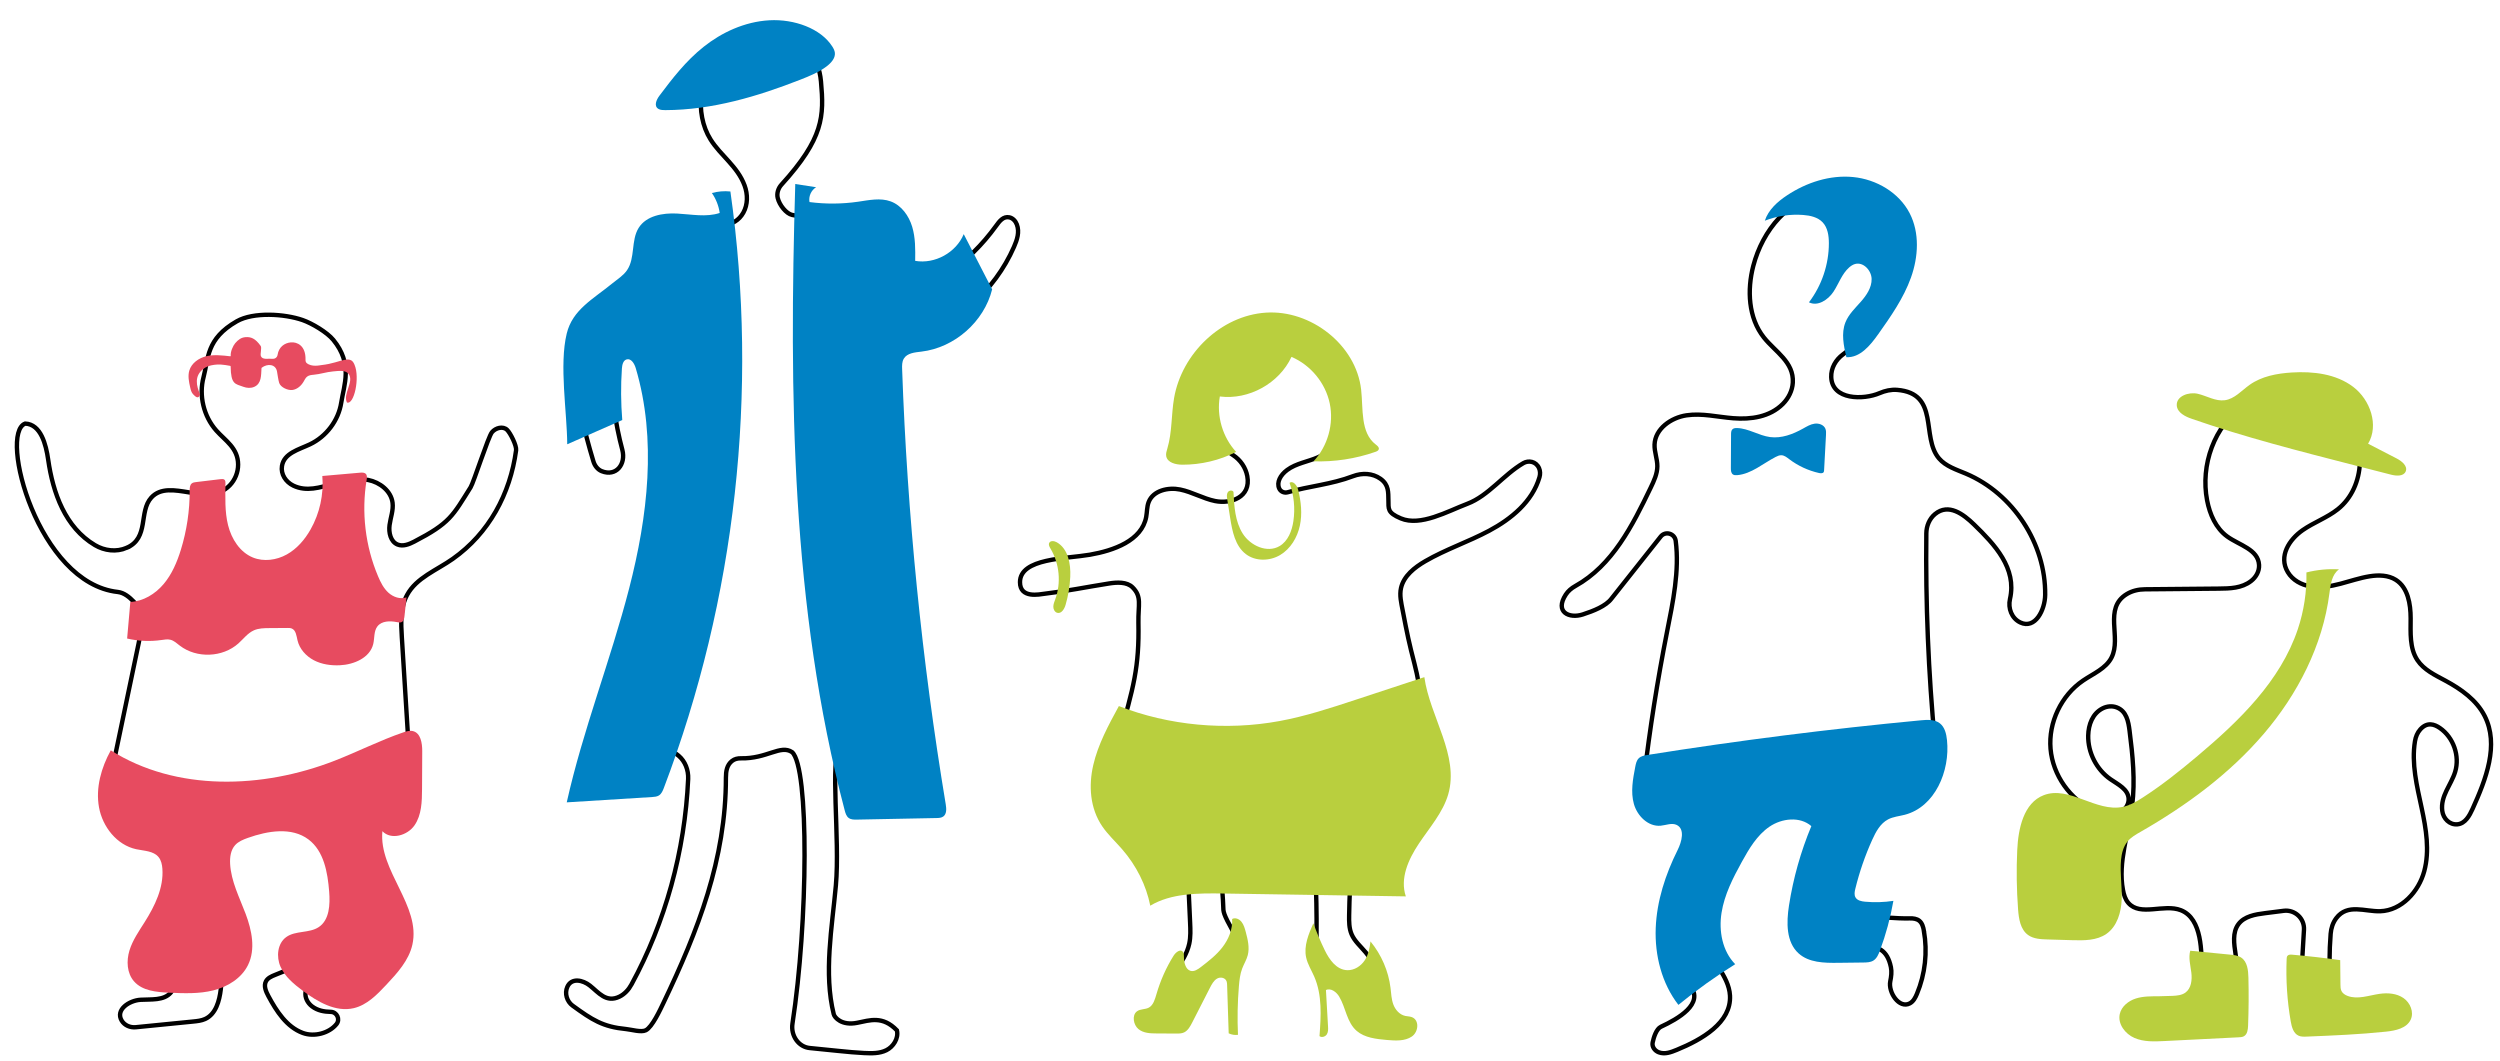
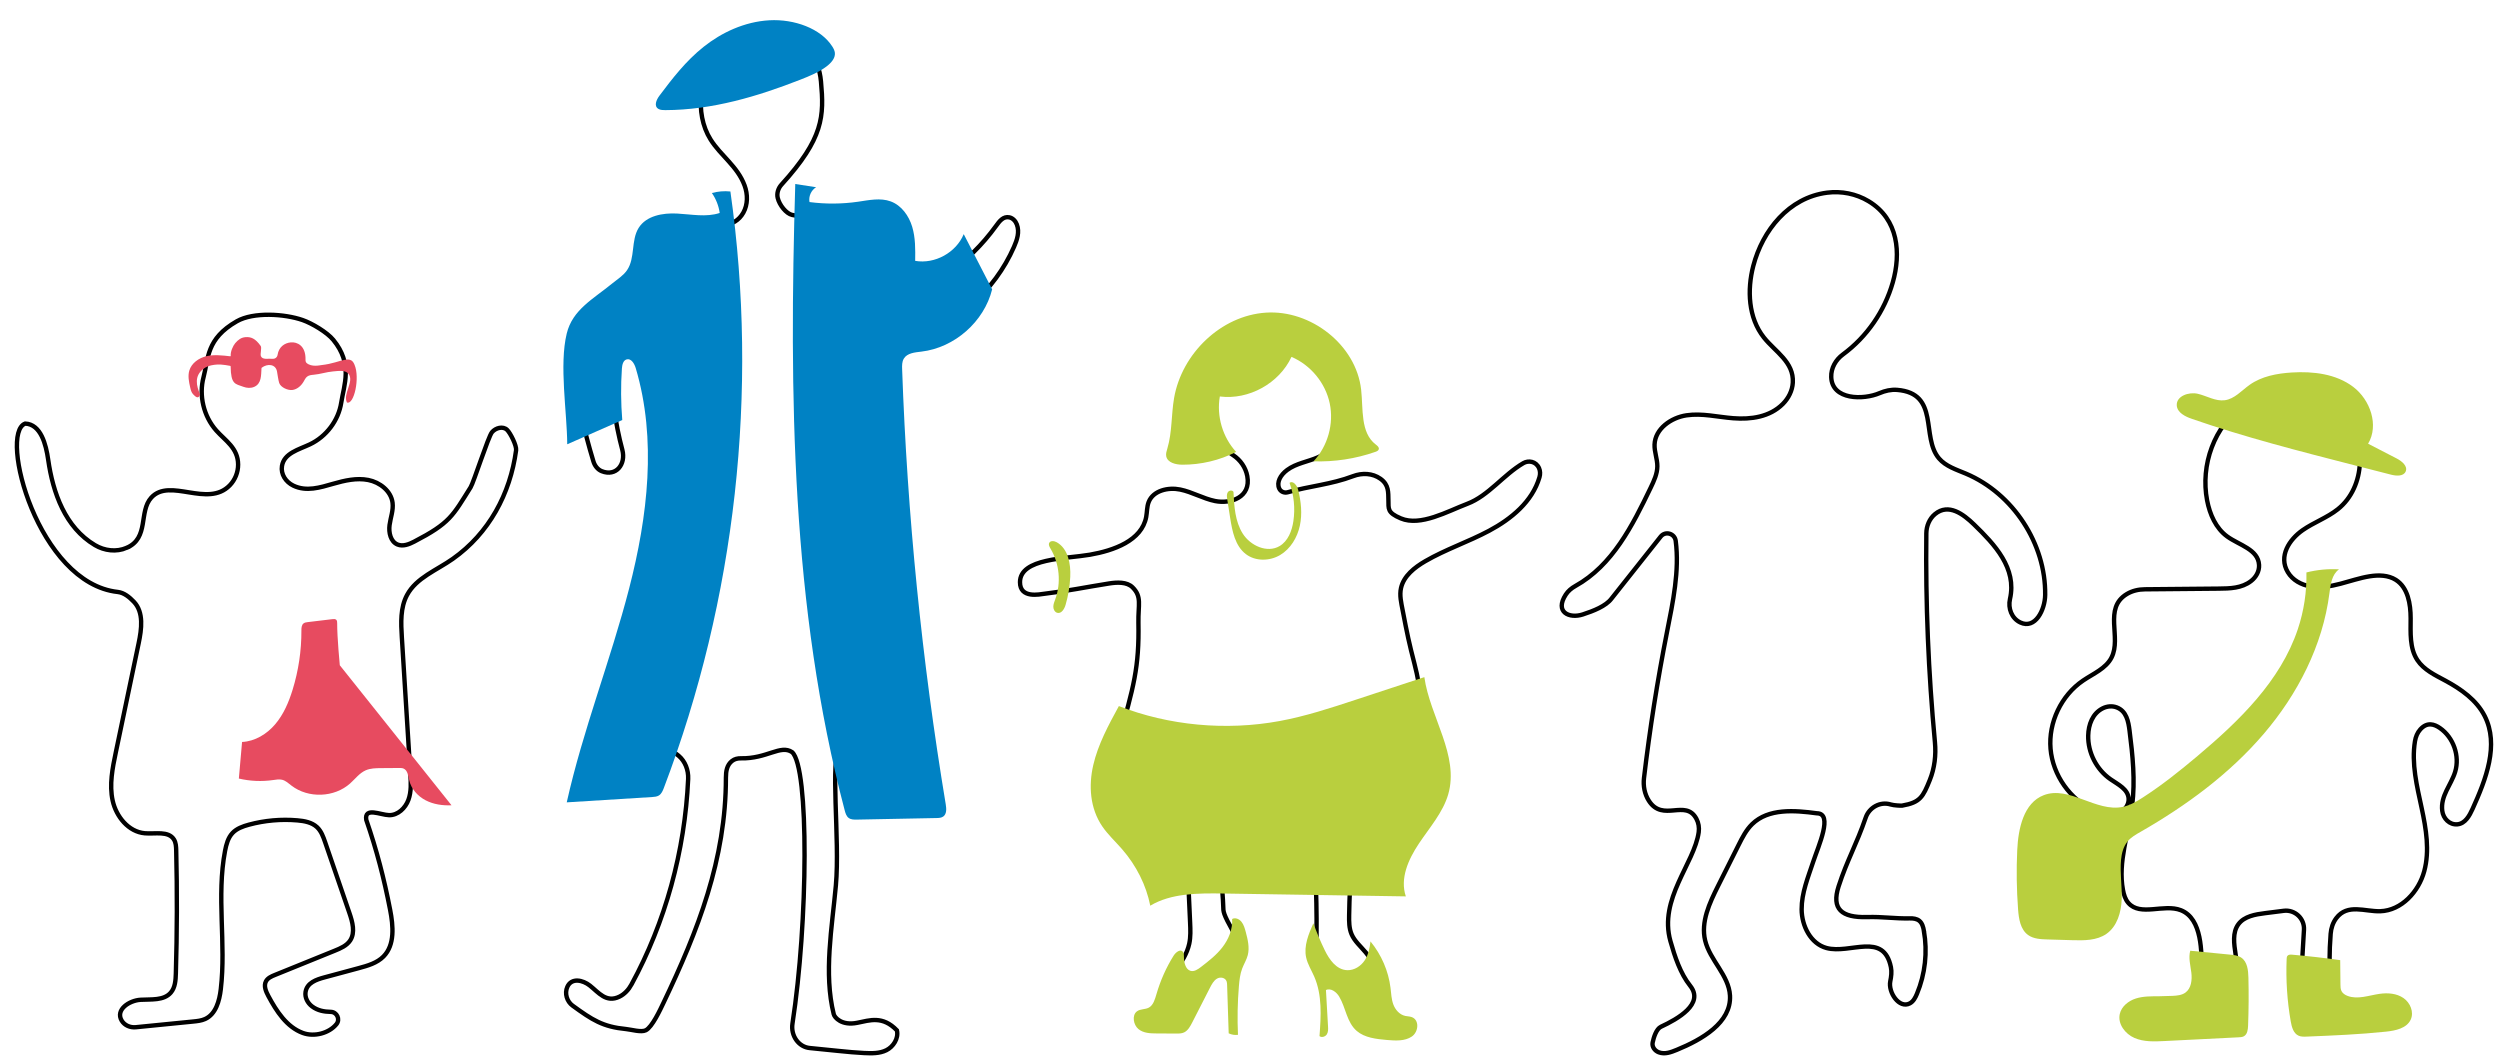
<svg xmlns="http://www.w3.org/2000/svg" width="570" height="242" viewBox="0 0 570 242">
  <style>
        .rot{fill:#E74B60;} .blau{fill:#0082C4;} .gruen{fill:#B9CF3E;} .st0{fill:none;stroke:#000000;stroke-miterlimit:10;}
    </style>
  <g id="striche">
    <path class="st0" d="M143.972 224.475c-.65 1.192-1.585 2.196-2.738 2.762-3.026 1.484-4.76-.958-6.752-2.53-1.592-1.256-4.17-1.86-5.133.303-.673 1.508-.08 3.346 1.194 4.27 4.492 3.26 6.875 4.84 12.226 5.35 1.14.108 3.417.795 4.46.278 1.468-.726 3.294-4.692 4.043-6.26 7.857-16.448 14.246-32.746 14.234-51.328 0-1.534.24-2.9 1.39-3.817.58-.463 1.31-.62 2.027-.606 5.993.117 9.003-3.182 11.673-1.41 3.913 3.48 3.632 38.926.085 61.887-.43 2.775 1.413 5.353 3.962 5.58 4.07.365 8.977.988 12.358 1.138 1.723.077 3.52.14 5.09-.643s2.828-2.686 2.404-4.525c-3.262-3.386-6.153-2.304-9.066-1.72-3.558.71-5.155-1.226-5.338-1.96-2.317-9.317-.384-19.823.485-29.364.966-10.598-1.456-29.186.943-31.424 4.255-3.683 7.57.572 10.85-2.023.77-.61 1.22-1.607 1.32-2.644 2.693-27.78-.005-50.63-2.54-77.682-.33-3.542-.355-7.758 2.242-9.882 1.266-1.035 2.895-1.313 4.437-1.68 10.034-2.387 18.91-10.086 23.364-20.265.696-1.59 1.305-3.363.647-5.1-.302-.8-.924-1.45-1.696-1.62-1.404-.305-2.278.892-3.043 1.95-3.1 4.294-6.87 8-11.098 10.906-2.247 1.545-4.74 2.9-7.44 2.617-1.166-.123-2.298-.617-3.2-1.44-2.712-2.475-1.34-5.665-1.73-8.606-.638-4.8-5.416-5.972-9.82-6.16-4.404-.19-8.888 1.1-13.216.177-1.31-.28-2.896-2.224-3.284-3.888-.25-1.08.138-2.217.853-3.004 9.644-10.616 9.733-15.61 9.015-23.54-.525-5.802-3.803-8.41-4.69-9.078-5.888-4.428-12.178-3.45-18.085 2.34-4.98 4.88-6.185 13.93-2.398 19.972 2.33 3.717 6.134 6.1 7.756 10.49.747 2.023.754 4.35-.29 6.206-3.98 7.076-17.103-1.142-20.748 6.212-1.13 2.282-.65 5.206-1.735 7.516-1.316 2.805-4.415 3.812-6.877 5.432-4.722 3.107-7.46 9.073-8.142 15.08-.86 7.603 1.185 15.324 3.326 22.453.304 1.01.978 1.868 1.886 2.234 3.288 1.326 5.573-1.57 4.708-4.86-1.488-5.662-3.346-14.155-.273-22.773.665-1.864 2.16-3.242 3.972-3.442 3.97-.437 4.795 4.5 4.71 8.198-.48 20.775-.16 34.448-3.72 54.858-.774 4.445-3.125 16.002-3.38 20.518-.34 6-.662 10.628 6.84 10.503 1.68-.027 3.367.774 4.7 1.896 1.467 1.236 2.25 3.24 2.16 5.272-.735 16.476-5.22 32.73-12.928 46.877zM281.226 212.536c-2.423-4.364-2.29-4.586-2.333-6-.232-7.377-2.533-18.44-.167-21.667 1.475-2.012 11.21-4.685 17.286-4.248 2.03.146 3.592 1.812 3.6 3.846.032 9.442.666 19.163.56 28.54-.027 2.344.038 4.936 1.628 6.656 1.138 1.23 2.876 1.782 3.984 3.04 1.862 2.115 1.414 5.555 3.558 7.573.65.613 1.54.983 2.426.86 1.67-.23 2.315-1.88 2.544-3.37.575-3.735-.516-7.696-2.924-10.61-1.13-1.366-2.553-2.55-3.24-4.183-.565-1.344-.567-2.85-.544-4.306.13-8.152.768-16.296 1.908-24.37.19-1.348 1.324-2.387 2.685-2.436 5.526-.197 10.668-2.784 12.53-5.16 1.458-1.863 1.49-5.186 1-7.5-1.668-7.833-1.676-11.855-3.223-17.83-1.246-4.81-1.643-6.723-2.702-12.243-.322-1.68-.748-3.406-.367-5.074.628-2.75 3.08-4.677 5.52-6.095 4.653-2.7 9.817-4.41 14.564-6.943 5.06-2.7 9.844-6.626 11.48-12.197.2-.682.19-1.434-.098-2.084-.7-1.57-2.414-1.812-3.575-1.136-4.556 2.652-7.934 7.434-12.767 9.268-4.552 1.727-10.68 5.223-15.167 3.333-3.167-1.332-2.77-2.218-2.833-4.166-.056-1.753.142-3.49-1.827-4.88-1.8-1.273-4.157-1.37-6.22-.587-5.05 1.914-9.92 2.246-14.913 3.674-.768.22-1.603-.125-1.933-.852-.636-1.4.224-3.054 1.81-4.23 2.05-1.52 4.72-1.873 7.055-2.902 5.436-2.393 8.688-8.703 7.965-14.598S303.4 78.595 297.872 76.42c-5.527-2.174-11.983-1.488-17.21 1.333-2.202 1.188-4.243 2.77-5.628 4.854-4.504 6.772-.546 16.817 6.105 21.16 1.676 1.094 2.882 2.835 3.244 4.805.885 4.822-3.797 6.388-7.35 5.663-2.74-.56-5.22-2.062-7.96-2.623-2.74-.56-6.15.235-7.17 2.84-.42 1.073-.358 2.27-.568 3.404-1.002 5.414-7.417 7.68-12.842 8.62-5.425.938-15.92.754-15.932 6.26-.008 3.797 4.472 2.77 5.643 2.63 5.302-.63 9.357-1.5 14.682-2.337 1.784-.28 4.038-.4 5.325.868 2.194 2.16 1.27 3.942 1.35 8.134.196 10.056-1.07 14.625-4.532 26.646-.708 2.46-1.293 4.964-1.332 7.523-.135 8.832 2.532 9.332 8.12 7.758 2.62-.738 5.724-.858 7.61 2.427.628 1.093.94 2.342.997 3.602l.924 20.384c.072 1.605.143 3.23-.197 4.8-.976 4.507-5.11 7.728-6.26 12.254-.233.912-.14 1.91.37 2.7 1.302 2.005 4.004 1.085 5.278-.546 1.114-1.424 1.578-3.248 2.537-4.78 1.136-1.816 1.752-3.812 4.818-4.6 1.586-.406 2.676-.39 4-2.666 1-1.717.517-2.86-.67-4.996zM438.656 212.246c-.15-.854-.386-1.768-1.06-2.31-.59-.474-1.396-.565-2.15-.547-3.458.08-6.14-.4-9.744-.296-5.833.167-8.167-1.833-6.5-7 1.927-5.973 4.103-9.593 6.178-15.673.797-2.336 3.33-3.733 5.687-3 .76.235 2.435.292 2.61.262 4.137-.72 4.76-1.988 6.316-5.835 1.102-2.724 1.445-5.69 1.17-8.615-1.493-15.828-2.147-31.735-1.96-47.63.02-1.675.692-3.322 1.98-4.39 3.08-2.55 6.464.017 8.884 2.363 4.72 4.576 9.816 9.957 8.206 17.01-.483 2.12.394 4.407 2.356 5.34 3.416 1.624 5.625-2.884 5.67-6.28.156-11.678-7.305-23.1-18.06-27.65-2.192-.927-4.606-1.665-6.15-3.475-4.172-4.89.255-14.83-9.548-15.627-1.38-.112-2.75.202-4.02.75-3.612 1.552-10.836 1.625-11-3.686-.063-2.035 1.02-3.93 2.66-5.136 5.474-4.023 9.52-9.914 11.374-16.44 1.867-6.573 1.372-14.374-5.533-18.512-2.827-1.694-6.19-2.354-9.46-1.935-8.72 1.12-14.7 8.598-16.81 16.678-1.44 5.523-1.135 11.862 2.41 16.333 2.598 3.275 6.875 5.588 6.598 10.303-.107 1.833-.974 3.547-2.27 4.848-2.985 2.996-7.275 3.574-11.296 3.264-3.562-.274-7.13-1.187-10.665-.666-3.535.52-7.158 3.084-7.29 6.654-.062 1.67.644 3.292.634 4.964-.01 1.72-.773 3.336-1.52 4.887-4.154 8.628-8.696 17.71-17.192 22.426-.86.477-1.628 1.12-2.163 1.944-2.6 4.01.808 5.525 3.867 4.53 2.428-.79 5.27-1.89 6.557-3.615l11.215-14.14c1.07-1.348 3.206-.72 3.425.986.878 6.817-.63 13.91-1.982 20.745-2.18 11.033-3.933 22.15-5.25 33.32-.21 1.798.13 3.647 1.104 5.172 3.19 5.002 8.38-.5 10.848 4.12.497.93.667 2.012.522 3.056-.992 7.15-9.173 15.2-6.44 24.858.986 3.486 2.24 7.335 4.5 10.167 3.277 4.107-2.833 7.547-6.667 9.333-1.046.487-1.655 2.42-1.894 3.59-.198.968.476 1.887 1.4 2.237 1.382.522 2.786-.022 4.088-.555 5.73-2.345 12.482-6.2 12.145-12.383-.253-4.628-4.585-8.053-5.664-12.56-1.013-4.23.993-8.537 2.943-12.427l4.68-9.335c.855-1.705 1.735-3.445 3.102-4.775 3.705-3.604 9.62-3.155 14.743-2.462 3.79.003.357 7.455-.82 11.018-1.175 3.562-2.663 7.13-2.646 10.88.016 3.75 2.037 7.825 5.656 8.812 5.403 1.474 13.048-3.798 14.698 4.382.214 1.06.073 2.14-.143 3.2-.515 2.527 2.04 6.35 4.463 5.042.814-.44 1.266-1.33 1.62-2.182 1.876-4.5 2.43-9.537 1.583-14.334zM28.87 124.91c-2.34 1.003-5.04.678-7.23-.624-6.784-4.037-9.572-11.903-10.653-19.473-.502-3.52-1.696-8.09-5.248-8.238C-.334 98.833 8.666 133 26.857 134.97c1.437.157 2.68 1.202 3.677 2.25 2.28 2.4 1.752 6.224 1.074 9.464-1.732 8.268-3.462 16.536-5.193 24.805-.763 3.646-1.527 7.425-.727 11.064.8 3.64 3.616 7.114 7.33 7.433 2.36.203 5.377-.597 6.638 1.41.46.733.497 1.646.518 2.512.224 9.342.197 18.692-.08 28.034-.046 1.54-.147 3.214-1.155 4.38-1.588 1.84-4.446 1.49-6.873 1.628-2.592.147-5.805 2.267-4.32 4.753.654 1.092 1.947 1.63 3.213 1.505l13.094-1.3c.926-.093 1.87-.19 2.718-.576 2.432-1.107 3.255-4.118 3.568-6.772 1.236-10.477-1.012-21.22.975-31.58.28-1.456.678-2.967 1.693-4.048.972-1.034 2.375-1.533 3.745-1.903 3.592-.97 7.354-1.304 11.06-.983 1.6.138 3.29.446 4.463 1.542.97.907 1.436 2.217 1.868 3.475 1.84 5.365 3.68 10.73 5.522 16.096.704 2.053 1.37 4.458.177 6.27-.788 1.194-2.195 1.796-3.522 2.334l-13.635 5.528c-.792.32-1.646.696-2.047 1.45-.556 1.045-.01 2.314.55 3.358 1.852 3.457 4.163 7.05 7.84 8.412 2.646.98 6.04.046 7.694-2.014.885-1.103.1-2.77-1.314-2.79-1.515-.024-2.997-.29-4.26-1.247-1.028-.78-1.68-2.026-1.48-3.3.333-2.094 2.45-2.815 4.298-3.314l7.808-2.106c2.043-.55 4.19-1.16 5.673-2.67 2.607-2.65 2.213-6.943 1.508-10.593-1.385-7.174-3.07-13.643-5.45-20.55-.464-2.988 3.247-1.114 5.206-1.07 1.997.045 3.714-1.606 4.402-3.48s.573-3.936.448-5.93l-1.943-31.155c-.204-3.27-.368-6.738 1.185-9.624 2.128-3.956 6.78-5.66 10.445-8.256 8.224-5.82 13.07-14.764 14.42-24.75.14-1.054-1.285-3.895-2.042-4.643-.938-.928-2.632-.477-3.47.54S108 109.984 107.3 111.1c-4.1 6.535-4.685 8.15-12.887 12.403-1.17.607-2.55 1.147-3.77.65-1.593-.652-2.05-2.725-1.825-4.432.226-1.706.902-3.386.686-5.094-.34-2.682-2.885-4.667-5.538-5.19-2.653-.52-5.386.117-7.985.86-2.982.855-6.127 1.866-9.112.422-1.714-.83-2.886-2.6-2.578-4.478.48-2.932 3.83-3.727 6.373-4.933 3.723-1.766 6.506-5.425 7.137-9.497S80.5 83 76 77.5c-1.43-1.748-4.867-3.784-7-4.526-4.108-1.43-11.224-1.882-15 .276-7 4-6.463 8.492-7.582 12.703-1.12 4.21.005 8.95 2.896 12.21 2.053 2.316 4.963 3.98 4.976 7.753.006 1.76-.684 3.492-1.912 4.753-5.053 5.185-13.64-1.848-17.875 2.776-2.932 3.2-.43 9.232-5.634 11.464zM481.426 149.928c-1.284 2.502-4.15 3.656-6.476 5.235-4.987 3.383-7.934 9.56-7.425 15.565.51 6.005 4.453 11.598 9.938 14.095 1.875.853 4.05 1.368 5.97.366 1.147-.598 1.96-1.78 1.896-3.07-.108-2.184-2.395-3.244-4.126-4.443-3.2-2.214-5.176-6.09-5.092-9.978.053-2.46.98-5.05 3.335-6.21.982-.483 2.148-.59 3.172-.198 2.226.85 2.65 3.195 2.917 5.287.723 5.663 1.31 11.405.598 17.07-.808 6.44-3.28 12.858-2.102 19.238.198 1.07.517 2.16 1.23 2.982 2.723 3.15 8.103.14 11.978 1.664 4.93 1.937 4.71 9.72 4.748 13.815.02 2.143-.616 4.28-1.965 5.946-2.682 3.314-5.807 1.904-8.84 1.744-2.215-.117-4.938.924-4.877 3.333.024.96.56 1.847 1.322 2.43 1.588 1.214 3.567 1.206 5.458 1.18l13.037-.177c.688-.01 1.398-.023 2.026-.304 1.604-.718 2.008-2.78 2.125-4.533.297-4.455.112-8.94-.553-13.356-.354-2.35-.776-4.993.645-6.897 1.347-1.804 3.83-2.226 6.064-2.508l4.252-.538c2.555-.323 4.776 1.754 4.625 4.325l-.954 16.223c-.087 1.472-.125 3.1.814 4.236 1.007 1.218 2.766 1.428 4.345 1.507 5.35.265 10.723.038 16.03-.678 1.26-.17 2.265-1.283 2.143-2.547-.17-1.772-2.347-2.018-3.987-1.903l-8.192.575c-.818.057-1.684.106-2.414-.268-1.345-.69-1.65-2.446-1.756-3.954-.282-4.087-.264-8.195.055-12.28.1-1.278.508-2.535 1.28-3.557 2.57-3.392 6.517-1.466 10.036-1.582 4.84-.16 8.764-4.455 10.024-9.13 1.26-4.677.426-9.64-.588-14.376-1.076-5.025-2.358-10.14-1.53-15.244.16-.996.543-1.964 1.22-2.712 1.59-1.758 3.202-1.18 4.46-.312 3.098 2.14 4.576 6.365 3.49 9.97-.91 3.015-3.382 5.477-2.95 8.917.223 1.766 1.68 3.235 3.453 3.07 1.78-.164 2.746-1.945 3.46-3.52 3.056-6.727 6.11-14.623 2.747-21.202-1.854-3.628-5.368-6.105-8.956-8.036-2.347-1.264-4.9-2.46-6.374-4.682-1.807-2.726-1.534-6.262-1.535-9.532 0-3.27-.615-7.006-3.376-8.76-1.723-1.095-3.916-1.138-5.933-.82-4.544.716-8.79 3.066-13.556 2.296-2.09-.338-4.048-1.418-5.138-3.234-2.182-3.637.34-7.462 3.397-9.586 2.552-1.773 5.57-2.83 8.003-4.762 6.405-5.088 6.67-15.87 1.024-21.79-5.645-5.92-15.733-6.48-22.48-1.853s-9.893 13.598-8.347 21.63c.61 3.167 1.99 6.357 4.605 8.243 2.75 1.982 7.048 2.92 7.24 6.48.076 1.44-.685 2.784-1.824 3.665-2.137 1.654-4.817 1.702-7.383 1.726l-16.827.155c-1.433.012-2.868.333-4.096 1.07-5.445 3.264-1.154 9.902-3.508 14.488z" />
  </g>
  <g id="farben">
    <path class="blau" d="M139.596 64.624c1.168-.957 2.504-1.765 3.36-3.008 1.917-2.78.867-6.808 2.663-9.666 1.737-2.766 5.48-3.433 8.744-3.263 3.262.17 6.627.892 9.73-.13-.228-1.627-.845-3.2-1.785-4.547 1.37-.38 2.81-.5 4.223-.352 6.478 45.633 1.208 92.884-15.165 135.97-.253.666-.548 1.38-1.158 1.75-.448.27-.994.31-1.517.343l-19.475 1.216c3.695-16.543 10.004-32.39 14.236-48.805s6.323-33.95 1.495-50.2c-.305-1.024-1.048-2.28-2.075-1.987-.808.23-1.024 1.258-1.08 2.097-.266 3.904-.238 7.828.083 11.728l-12.546 5.525c-.048-7.414-1.865-18.05-.114-25.254 1.326-5.453 6.037-7.86 10.378-11.416zM219.73 53.384c-1.736 4.207-6.587 6.877-11.07 6.092.04-2.614.072-5.277-.683-7.78s-2.437-4.867-4.89-5.774c-2.354-.87-4.96-.29-7.445.07-3.666.532-7.405.558-11.078.077-.243-1.29.386-2.7 1.508-3.38-1.584-.246-3.168-.49-4.752-.737-1.398 47.898-.94 96.464 11.27 142.8.17.653.38 1.355.924 1.75.52.378 1.212.38 1.853.368l18.143-.356c.54-.01 1.114-.033 1.552-.347.81-.58.732-1.79.568-2.775-5.45-32.808-8.773-65.968-9.943-99.205-.03-.824-.044-1.7.376-2.407.766-1.292 2.532-1.435 4.023-1.612 7.566-.894 14.283-6.81 16.125-14.203l-6.48-12.58zM188.495 15.114c-1.732 1.327-3.89 2.22-6.032 3.058-9.676 3.786-20.04 6.912-30.775 6.936-.53 0-1.094-.014-1.53-.257-1.14-.63-.528-2.07.19-3.03 2.967-3.95 6.023-7.92 10.09-11.156s9.296-5.72 14.968-6.04c5.672-.32 11.727 1.86 14.35 5.967.292.457.543.94.598 1.453.124 1.178-.803 2.26-1.86 3.07z" />
    <path class="gruen" d="M307.158 221.203c-2.495-.098-4.098-2.46-5.13-4.586-.967-1.995-1.83-4.034-2.582-6.11-1.097 2.49-2.217 5.165-1.644 7.803.332 1.53 1.208 2.898 1.84 4.343 1.852 4.245 1.543 9.006 1.204 13.58.487.414 1.333.127 1.67-.4.335-.53.31-1.184.275-1.798l-.476-8.3c1.118-.55 2.402.457 3.018 1.488 1.527 2.553 1.71 5.867 4.017 7.843 1.81 1.55 4.442 1.837 6.886 2.05 1.942.17 4.08.29 5.655-.784 1.577-1.075 1.776-3.84-.062-4.452-.46-.152-.96-.146-1.434-.25-1.327-.292-2.28-1.428-2.723-2.633s-.48-2.5-.635-3.767c-.468-3.827-2.064-7.528-4.566-10.59-.174 1.508-.478 3.046-1.33 4.335s-2.36 2.29-3.982 2.228zM283.217 220.82c-.48 1.266-.63 2.65-.746 4.017-.31 3.69-.38 7.403-.212 11.103-.716.098-1.456-.02-2.118-.34l-.36-11.02c-.01-.277-.02-.56-.11-.82-.308-.88-1.44-1.077-2.195-.63-.754.445-1.212 1.31-1.63 2.13-1.33 2.6-2.657 5.2-3.985 7.8-.47.923-1.002 1.906-1.884 2.326-.56.267-1.19.268-1.8.264l-4.484-.025c-1.432-.008-2.973-.054-4.124-.992s-1.537-3.13-.363-4.034c.796-.614 1.916-.39 2.775-.888.982-.568 1.35-1.878 1.69-3.042.902-3.112 2.223-6.076 3.905-8.766.505-.807 1.586-1.63 2.143-.865.22.3.216.724.216 1.11 0 1.294.36 2.865 1.494 3.2.84.247 1.68-.33 2.394-.88 1.75-1.346 3.518-2.714 4.9-4.506 1.38-1.793 2.35-4.09 2.205-6.434.707-.385 1.6-.01 2.124.64.525.65.765 1.51.987 2.345.455 1.71.893 3.536.454 5.25-.278 1.08-.88 2.018-1.273 3.054zM251.328 188.427c1.274 1.866 3 3.458 4.506 5.187 3.276 3.765 5.5 8.224 6.428 12.884 4.73-2.85 10.9-2.866 16.646-2.776l41.622.655c-1.372-4.06.546-8.403 2.99-12.056 2.444-3.652 5.492-7.11 6.676-11.215 2.56-8.87-4.16-17.636-5.444-26.716l-15.702 5.17c-5.683 1.872-11.393 3.75-17.336 4.844-12.21 2.247-25.22 1.03-36.61-3.42-2.367 4.342-4.754 8.74-5.84 13.455-1.087 4.714-.756 9.856 2.064 13.987zM265.896 104c-.108-.595.098-1.195.27-1.775 1.096-3.7.868-7.655 1.523-11.458 1.743-10.127 10.672-18.803 20.926-19.485 10.254-.682 20.573 7.338 21.724 17.55.5 4.438-.21 9.806 3.337 12.52.358.274.8.63.688 1.068-.085.33-.447.49-.767.602-4.52 1.58-9.33 2.316-14.116 2.16 3.254-3.468 4.68-8.562 3.698-13.215-.98-4.653-4.342-8.738-8.72-10.596-2.803 6.036-9.736 9.866-16.337 9.026-.78 4.483.635 9.295 3.72 12.642-3.784 1.923-8.03 2.93-12.272 2.913-1.51-.006-3.406-.464-3.674-1.95zM239.52 125.086c2.044 3.428 2.454 7.783 1.086 11.53-.205.563-.45 1.13-.448 1.73s.34 1.246.922 1.385c.94.225 1.602-.894 1.872-1.82.606-2.075.965-4.22 1.068-6.378.142-2.976-.488-6.43-3.08-7.896-.568-.32-1.452-.427-1.725.164-.194.418.07.89.306 1.286zM295.97 111.638c.675 2.68.977 5.51.398 8.213-.58 2.705-2.12 5.28-4.497 6.693-2.375 1.414-5.613 1.473-7.812-.203-2.452-1.87-3.105-5.222-3.583-8.267l-.672-4.284c-.082-.526-.155-1.105.13-1.554.285-.45 1.084-.56 1.3-.073.154 3.274.358 6.714 2.104 9.488 1.746 2.775 5.588 4.522 8.41 2.854 1.924-1.137 2.81-3.46 3.14-5.67.437-2.926.133-5.96-.875-8.74.784-.612 1.714.58 1.957 1.544z" />
-     <path class="blau" d="M428.18 76.27c-1.788 2.527-4.12 5.335-7.21 5.17-.612-2.624-1.21-5.443-.213-7.945.727-1.824 2.207-3.22 3.506-4.692s2.503-3.234 2.464-5.197c-.04-1.963-1.905-3.948-3.793-3.408-.497.142-.938.437-1.326.778-1.664 1.465-2.367 3.71-3.592 5.56-1.226 1.847-3.6 3.4-5.575 2.39 2.924-3.84 4.545-8.657 4.54-13.485-.003-1.7-.26-3.536-1.436-4.767-1.108-1.16-2.8-1.537-4.4-1.66-2.972-.232-5.993.22-8.768 1.307.805-2.486 2.885-4.342 5.064-5.785 4.436-2.938 9.792-4.693 15.088-4.17 5.295.523 10.45 3.537 12.882 8.27 2.294 4.466 1.98 9.912.29 14.64-1.69 4.73-4.622 8.895-7.52 12.995zM407.91 104.668c2.017 1.535 4.368 2.63 6.842 3.182.376.084.86.112 1.052-.22.073-.128.083-.28.09-.427.145-2.675.29-5.35.433-8.026.026-.48.05-.98-.134-1.426-.37-.9-1.488-1.29-2.453-1.158-.965.132-1.82.66-2.67 1.135-2.292 1.28-4.892 2.27-7.494 1.923-2.595-.347-4.93-1.99-7.547-2.058-.37-.01-.772.028-1.035.285-.29.285-.312.738-.314 1.146l-.042 7.71c-.003.53.037 1.144.472 1.442.277.19.64.19.974.16 3.242-.288 5.855-2.648 8.746-4.143.416-.215.862-.418 1.33-.4.664.02 1.222.474 1.75.876zM428.62 216.743c-.323.866-.71 1.784-1.497 2.27-.663.408-1.485.43-2.264.44l-5.813.07c-3.143.04-6.61-.036-8.948-2.136-2.888-2.593-2.805-7.092-2.21-10.926.964-6.21 2.68-12.306 5.097-18.11-2.584-2.253-6.725-1.8-9.555.138-2.83 1.937-4.64 5.01-6.294 8.013-2.02 3.673-3.973 7.48-4.628 11.62s.18 8.72 3.116 11.71c-4.51 2.814-8.838 5.915-12.95 9.28-3.803-4.91-5.41-11.298-5.172-17.502.24-6.204 2.22-12.243 4.99-17.8.956-1.915 1.72-4.794-.206-5.724-1.117-.54-2.417.06-3.65.175-2.84.265-5.347-2.223-6.114-4.97-.767-2.747-.228-5.67.315-8.47.134-.697.293-1.44.8-1.937.518-.505 1.28-.643 1.993-.757 20.68-3.29 41.466-5.925 62.313-7.897 1.5-.143 3.165-.236 4.352.692 1.12.877 1.47 2.408 1.618 3.824.738 7.067-2.75 15.234-9.626 17.02-1.273.33-2.626.44-3.793 1.046-1.782.926-2.804 2.83-3.63 4.66-1.623 3.588-2.912 7.325-3.848 11.148-.162.657-.303 1.39.033 1.98.412.72 1.353.91 2.18.987 2.15.2 4.326.134 6.462-.192-.676 3.866-1.708 7.67-3.076 11.348z" />
    <path class="gruen" d="M483.996 183.972c1.66-.347 3.155-1.233 4.58-2.152 4.39-2.83 8.475-6.1 12.47-9.464 9.513-8.01 18.9-17.088 22.852-28.88 1.395-4.163 2.064-8.568 1.967-12.957 2.423-.613 4.94-.853 7.436-.71-1.654 1.172-1.937 3.46-2.194 5.472-1.52 11.895-7.238 23.016-15.042 32.12s-17.627 16.305-28.032 22.267c-1.06.606-2.152 1.222-2.934 2.16-.975 1.172-1.362 2.727-1.506 4.243-.282 2.972.26 5.964.154 8.948-.105 2.985-1.033 6.194-3.48 7.902-2.203 1.537-5.096 1.517-7.78 1.44l-5.694-.167c-1.53-.045-3.16-.123-4.4-1.02-1.74-1.26-2.108-3.665-2.27-5.81-.34-4.512-.404-9.047-.193-13.568.228-4.906 1.462-10.74 6.048-12.498 5.783-2.22 11.955 3.936 18.018 2.672zM533.863 225.966c.27.532.808.878 1.364 1.093 2.313.894 4.868-.113 7.324-.464 1.867-.267 3.887-.108 5.44.96 1.553 1.068 2.445 3.224 1.646 4.93-.925 1.976-3.445 2.5-5.613 2.73-6.016.635-12.065.884-18.11 1.132-.624.026-1.275.046-1.844-.21-1.16-.522-1.552-1.948-1.772-3.2-.826-4.71-1.143-9.507-.943-14.283.01-.258.03-.537.197-.735.244-.29.685-.283 1.063-.25 3.66.318 7.313.733 10.952 1.245l.055 5.577c.004.5.014 1.025.24 1.474zM508.455 217.655c.892.087 1.826.19 2.567.694 1.377.94 1.574 2.86 1.616 4.526.09 3.665.065 7.333-.075 10.997-.034.9-.168 1.956-.955 2.393-.353.196-.773.22-1.177.24-5.645.285-11.29.568-16.937.852-2.31.116-4.716.216-6.838-.705-2.122-.92-3.85-3.194-3.35-5.453.387-1.74 1.978-3.003 3.676-3.544 1.7-.54 3.52-.495 5.302-.51 1.02-.008 2.038-.037 3.056-.088 1.015-.05 2.087-.14 2.915-.73 1.366-.97 1.575-2.917 1.37-4.58s-.69-3.365-.248-4.98l9.08.887z" />
-     <path class="rot" d="M52.467 196.943c-.08-1.507.133-3.138 1.145-4.257.754-.834 1.843-1.27 2.902-1.646 4.532-1.613 9.985-2.535 13.827.36 3.51 2.647 4.367 7.498 4.71 11.88.23 2.948.087 6.457-2.373 8.095-2.173 1.446-5.297.75-7.415 2.276-2.023 1.458-2.314 4.51-1.293 6.786 1.02 2.275 3.03 3.932 5.027 5.424 3.404 2.543 7.525 4.97 11.66 4 3.01-.708 5.306-3.072 7.42-5.327 2.52-2.685 5.135-5.552 5.945-9.143 1.998-8.862-7.703-16.836-6.834-25.878 1.96 2.075 5.73.995 7.34-1.362 1.613-2.357 1.684-5.404 1.7-8.26l.042-8.62c.01-1.82-.346-4.142-2.114-4.58-.734-.182-1.5.052-2.215.297-5.34 1.83-10.392 4.414-15.654 6.46-16.465 6.407-36.092 7.07-51.028-2.368-2.175 3.95-3.487 8.554-2.684 12.992s4.06 8.588 8.467 9.546c1.814.394 3.96.372 5.126 1.814.59.73.787 1.7.856 2.634.317 4.327-1.706 8.472-4.02 12.142-1.317 2.09-2.765 4.15-3.488 6.51-.722 2.364-.587 5.157 1.034 7.022 1.897 2.182 5.126 2.467 8.015 2.595 3.372.15 6.8.294 10.075-.527 3.274-.82 6.43-2.76 7.915-5.792 1.76-3.595.863-7.91-.547-11.656s-3.324-7.42-3.54-11.417z" />
    <path class="gruen" d="M496.305 92.443c-.144-2.123 2.717-3.143 4.79-2.66 2.07.484 4.043 1.752 6.152 1.47 2.222-.295 3.816-2.194 5.642-3.494 2.76-1.967 6.245-2.62 9.63-2.83 4.886-.305 10.095.314 14 3.268 3.905 2.954 5.923 8.77 3.407 12.97l6.522 3.367c1.18.61 2.574 1.75 2.042 2.97-.498 1.143-2.137 1.026-3.345.716-2.856-.73-5.712-1.464-8.568-2.196-12.35-3.167-24.716-6.338-36.768-10.497-1.565-.54-3.395-1.432-3.507-3.084z" />
-     <path class="rot" d="M59.477 81.187c.362.912 1.666.53 2.7.615.552.045 1.024-.344 1.108-.892.272-1.78 1.563-2.715 3.028-2.848 1.375-.125 3.438.688 3.343 3.97-.008.283.054.564.27.748 1.114.952 2.988.503 3.292.47 2.655-.29 3.904-.957 5.492-1.226.47-.08.986-.095 1.395.15.35.208.556.59.718.965 1.29 2.992-.104 9.236-1.714 8.632-1.007-1.94 1.693-4.764.375-6.506-.736-.974-2.363-.68-3.58-.577-1.48.125-2.903.63-4.384.755-.516.044-1.063.1-1.476.412-.39.294-.594.765-.842 1.186-.54.918-1.42 1.692-2.47 1.866-1.05.173-2.75-.582-3.077-1.596-.206-.637-.38-1.967-.5-2.625-.306-1.665-2.14-1.86-3.485-.847-.028.02-.046.053-.048.088-.11 1.615.043 3.523-1.663 4.277-.783.345-1.684.28-2.484-.02-1.82-.683-2.836-.467-2.89-4.654 0-.053-.04-.103-.092-.112-1.525-.277-2.654-.464-4.256-.135-.645.132-1.278.38-1.806.774-2.224 1.652-1.648 3.966-.806 5.88-.408 1.25-1.136.405-1.56-.008-.426-.413-.574-1.025-.704-1.603-.284-1.264-.566-2.592-.2-3.833.504-1.708 2.17-2.87 3.9-3.282 1.69-.403 3.69-.18 5.43.022.07.008.122-.048.115-.118-.094-.925.523-2.282 1.02-2.867.675-.796 1.376-1.296 2.31-1.375 1.257-.105 2.26.258 3.5 2 .295.41-.147 1.838.04 2.31zM77.474 151.68c3.23-.144 6.86-1.695 7.623-4.836.33-1.356.102-2.92.95-4.026.974-1.267 2.87-1.294 4.435-.977.368.076.77.16 1.105-.012.472-.24.584-.854.64-1.38.148-1.417.298-2.834.447-4.25-1.404.496-3.014-.066-4.116-1.066-1.102-1-1.785-2.375-2.365-3.746-2.912-6.89-3.825-14.61-2.6-21.99.076-.456.14-.98-.166-1.326-.315-.354-.862-.34-1.334-.3-2.868.25-5.736.503-8.604.754.346 4.202-.597 8.502-2.67 12.173-1.313 2.322-3.114 4.43-5.446 5.726-2.332 1.295-5.237 1.695-7.708.69-2.977-1.213-4.887-4.242-5.666-7.36s-.615-6.38-.598-9.594c0-.272-.01-.575-.204-.765-.218-.214-.568-.193-.87-.156-1.878.224-3.754.45-5.63.675-.336.04-.688.087-.956.292-.47.36-.5 1.047-.497 1.64.02 4.57-.662 9.14-2.01 13.505-.87 2.814-2.043 5.59-3.948 7.835-1.905 2.246-4.627 3.92-7.57 4.058l-.733 8.34c2.555.6 5.223.718 7.82.34.68-.097 1.376-.228 2.04-.065.825.202 1.47.82 2.142 1.338 3.836 2.954 9.774 2.73 13.377-.504 1.154-1.036 2.117-2.355 3.534-2.983 1.082-.478 2.304-.495 3.487-.504l4.14-.03c.333-.004.678-.004.988.12.967.392 1.08 1.673 1.317 2.69.458 1.974 1.943 3.618 3.74 4.556s3.878 1.227 5.904 1.137z" />
+     <path class="rot" d="M59.477 81.187c.362.912 1.666.53 2.7.615.552.045 1.024-.344 1.108-.892.272-1.78 1.563-2.715 3.028-2.848 1.375-.125 3.438.688 3.343 3.97-.008.283.054.564.27.748 1.114.952 2.988.503 3.292.47 2.655-.29 3.904-.957 5.492-1.226.47-.08.986-.095 1.395.15.35.208.556.59.718.965 1.29 2.992-.104 9.236-1.714 8.632-1.007-1.94 1.693-4.764.375-6.506-.736-.974-2.363-.68-3.58-.577-1.48.125-2.903.63-4.384.755-.516.044-1.063.1-1.476.412-.39.294-.594.765-.842 1.186-.54.918-1.42 1.692-2.47 1.866-1.05.173-2.75-.582-3.077-1.596-.206-.637-.38-1.967-.5-2.625-.306-1.665-2.14-1.86-3.485-.847-.028.02-.046.053-.048.088-.11 1.615.043 3.523-1.663 4.277-.783.345-1.684.28-2.484-.02-1.82-.683-2.836-.467-2.89-4.654 0-.053-.04-.103-.092-.112-1.525-.277-2.654-.464-4.256-.135-.645.132-1.278.38-1.806.774-2.224 1.652-1.648 3.966-.806 5.88-.408 1.25-1.136.405-1.56-.008-.426-.413-.574-1.025-.704-1.603-.284-1.264-.566-2.592-.2-3.833.504-1.708 2.17-2.87 3.9-3.282 1.69-.403 3.69-.18 5.43.022.07.008.122-.048.115-.118-.094-.925.523-2.282 1.02-2.867.675-.796 1.376-1.296 2.31-1.375 1.257-.105 2.26.258 3.5 2 .295.41-.147 1.838.04 2.31zM77.474 151.68s-.615-6.38-.598-9.594c0-.272-.01-.575-.204-.765-.218-.214-.568-.193-.87-.156-1.878.224-3.754.45-5.63.675-.336.04-.688.087-.956.292-.47.36-.5 1.047-.497 1.64.02 4.57-.662 9.14-2.01 13.505-.87 2.814-2.043 5.59-3.948 7.835-1.905 2.246-4.627 3.92-7.57 4.058l-.733 8.34c2.555.6 5.223.718 7.82.34.68-.097 1.376-.228 2.04-.065.825.202 1.47.82 2.142 1.338 3.836 2.954 9.774 2.73 13.377-.504 1.154-1.036 2.117-2.355 3.534-2.983 1.082-.478 2.304-.495 3.487-.504l4.14-.03c.333-.004.678-.004.988.12.967.392 1.08 1.673 1.317 2.69.458 1.974 1.943 3.618 3.74 4.556s3.878 1.227 5.904 1.137z" />
  </g>
</svg>